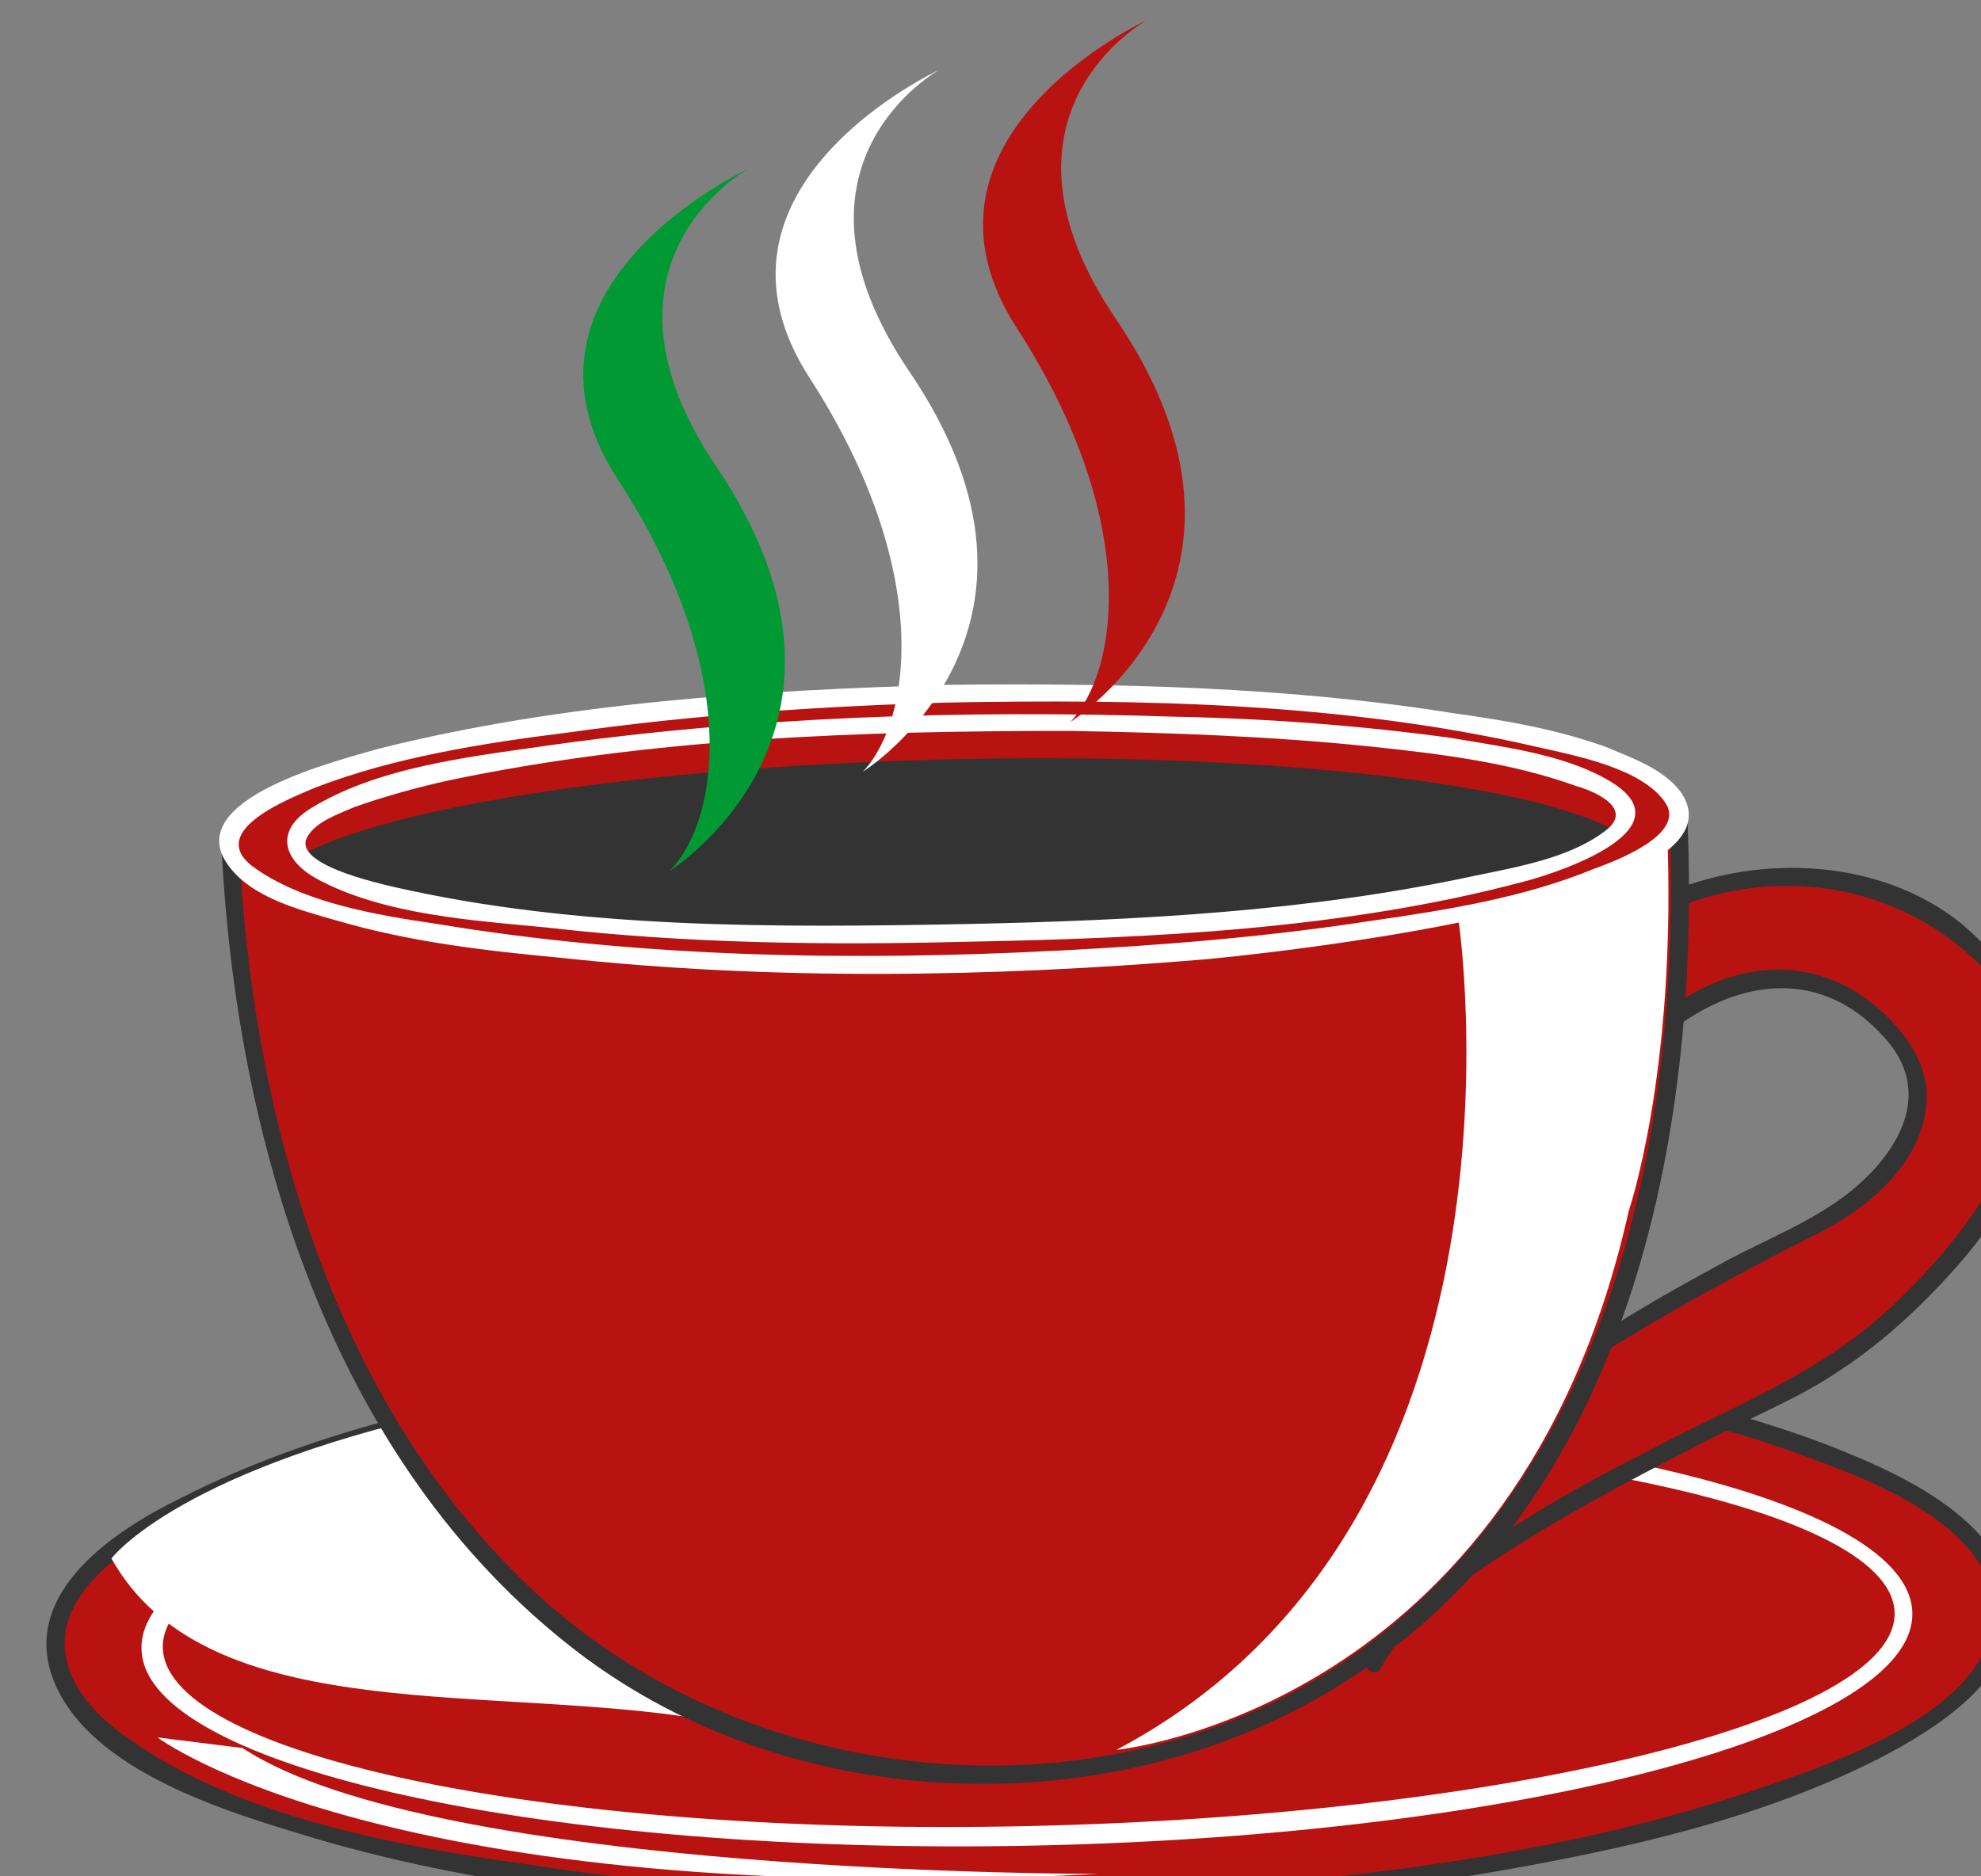
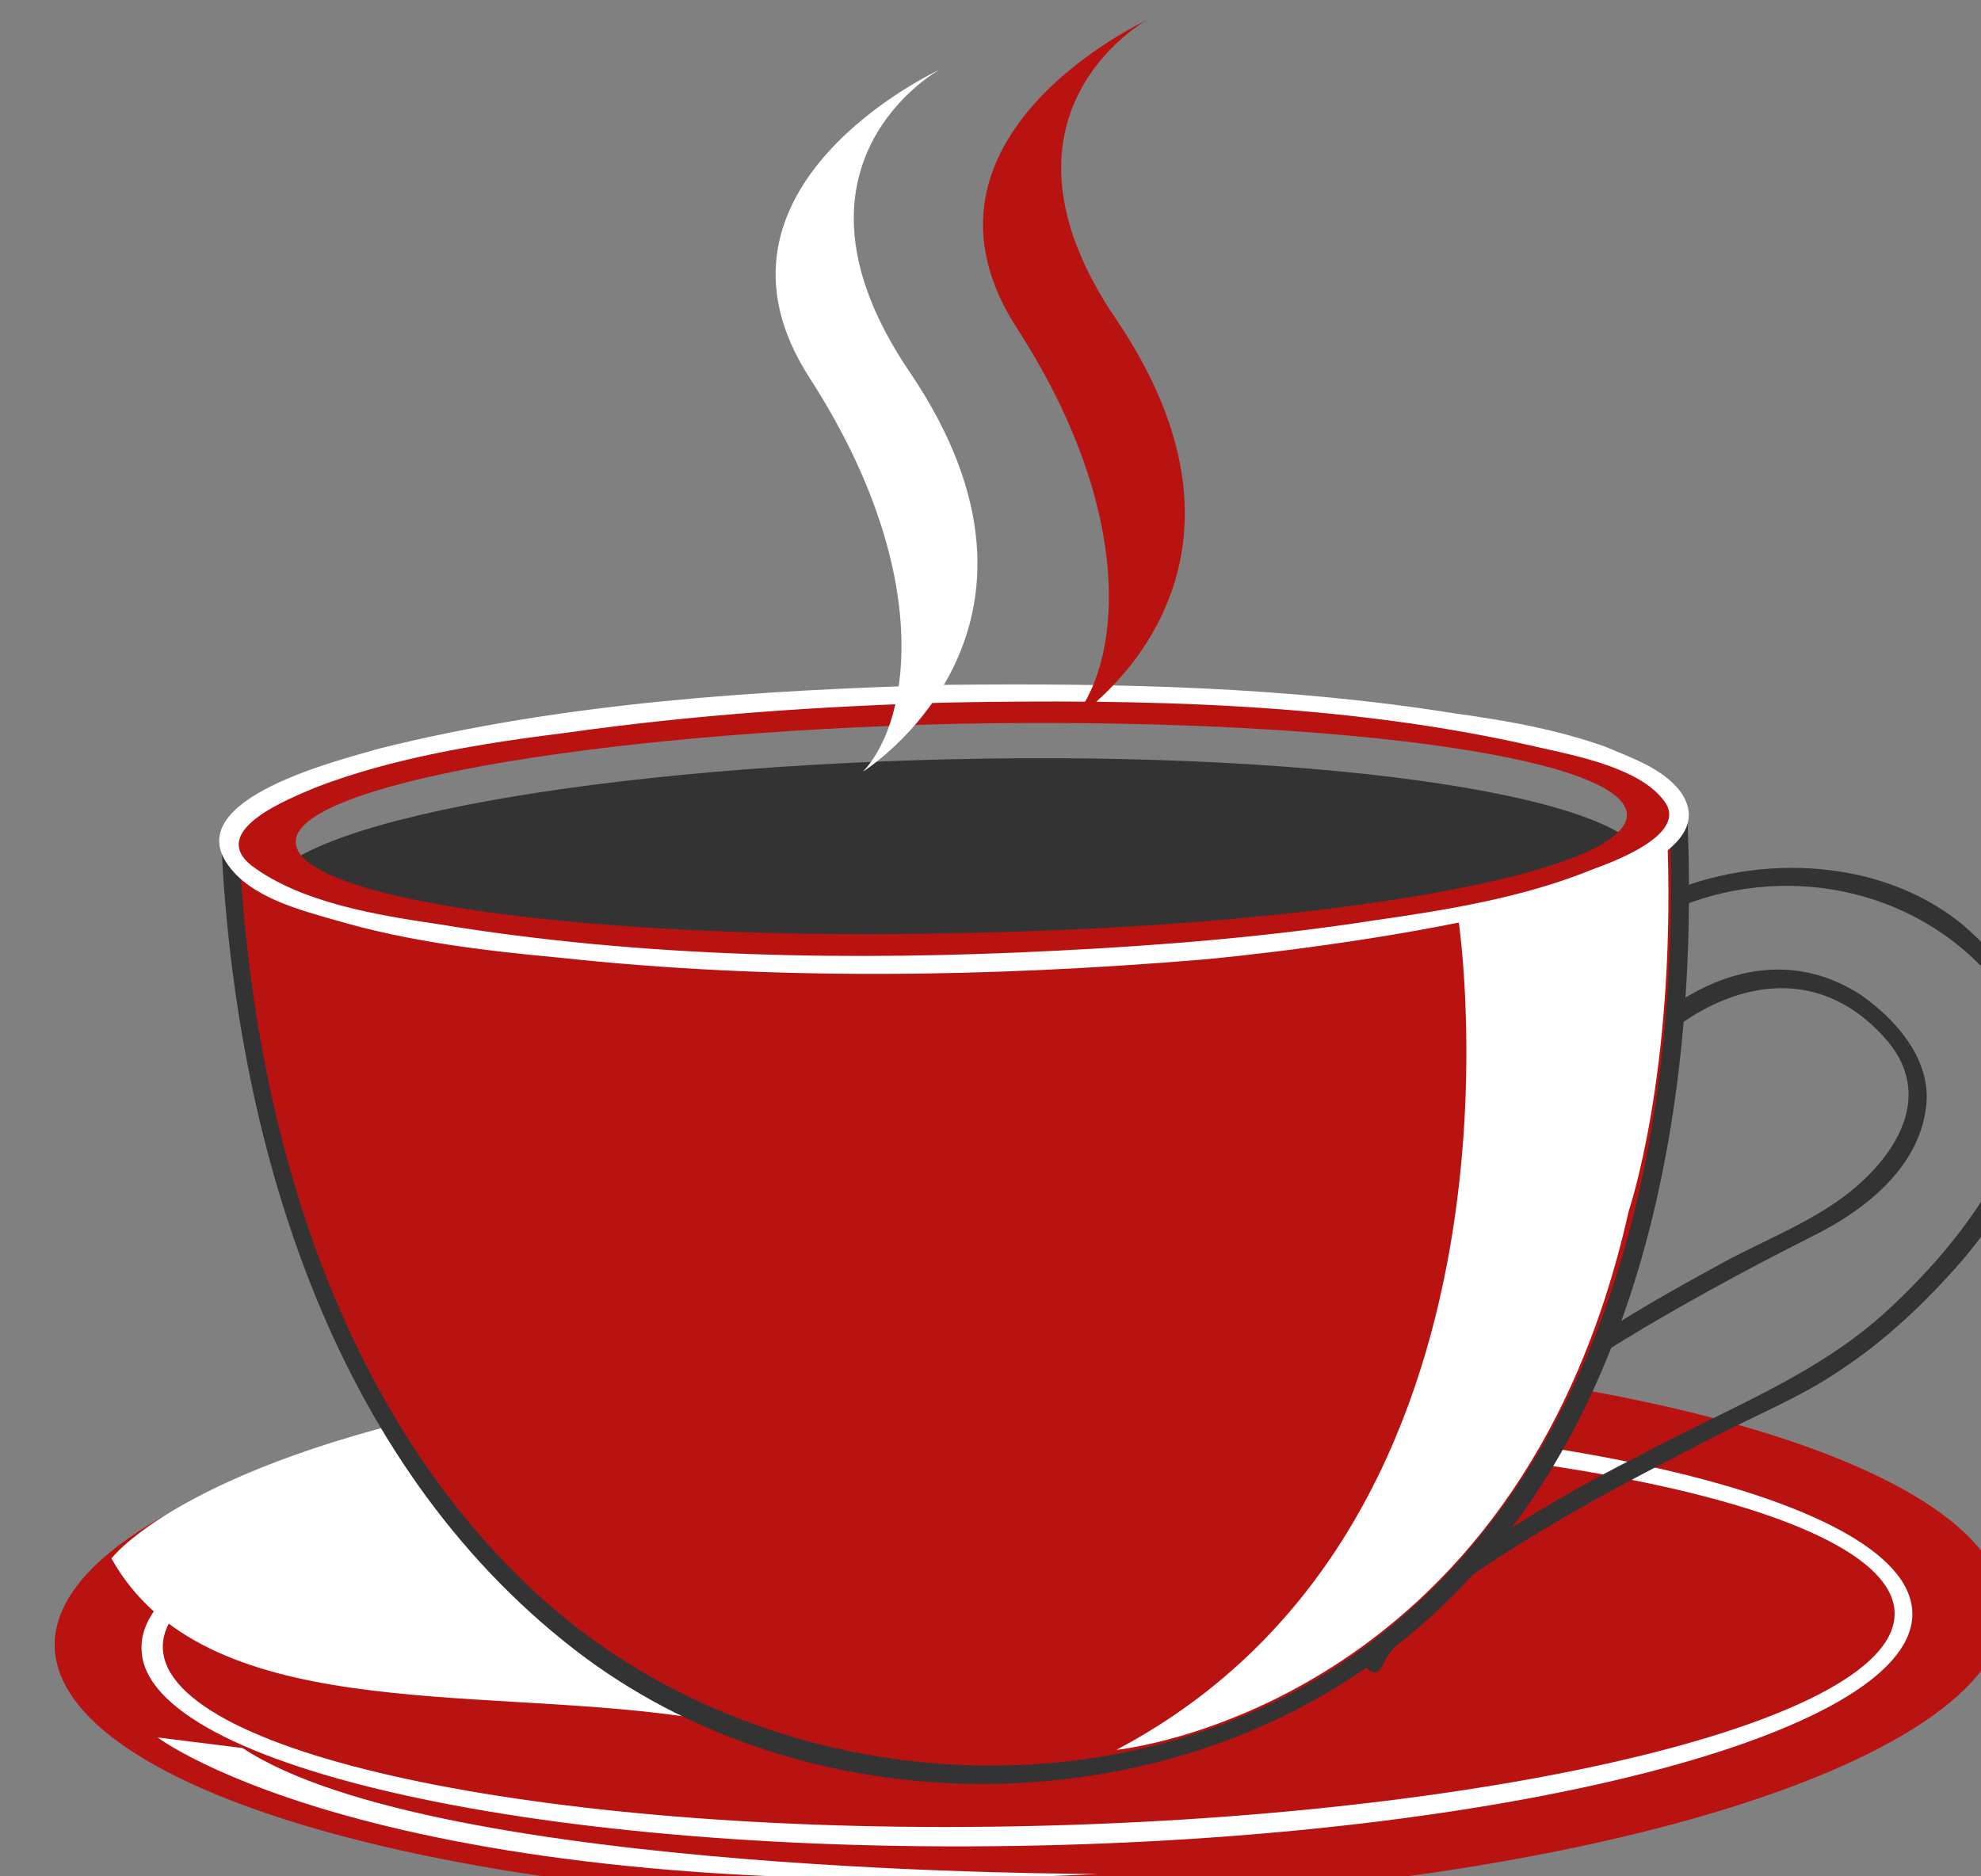
<svg xmlns="http://www.w3.org/2000/svg" viewBox="0 0 38 36" style="shape-rendering: geometricprecision;">
  <rect x="0" y="0" width="38" height="36" fill="#808080" stroke="none" />
  <g id="Livello_x0020_1" transform="matrix(0.034, 0, 0, 0.034, -95.85, -42.213)">
    <path class="fil0" d="M3950 2148c4,86 -239,162 -543,168 -303,7 -552,-58 -557,-144 -4,-86 239,-161 543,-168 303,-7 552,58 557,144z" style="fill: rgb(184, 19, 17);" />
-     <path class="fil1" d="M3944 2148c2,58 -89,88 -133,103 -102,35 -212,49 -320,57 -124,8 -249,5 -372,-14 -78,-11 -172,-28 -235,-77 -19,-15 -33,-36 -27,-59 7,-25 33,-42 54,-55 77,-45 174,-63 263,-76 124,-19 252,-23 378,-15 100,6 204,19 298,56 35,13 91,38 94,80 1,6 11,7 11,1 -4,-51 -68,-78 -110,-94 -92,-34 -195,-46 -292,-53 -123,-8 -247,-3 -368,13 -90,12 -184,31 -264,72 -37,18 -88,52 -73,99 17,52 93,76 139,90 100,31 208,41 312,44 121,5 243,-2 362,-22 75,-13 151,-30 218,-64 33,-17 77,-45 76,-85 0,-7 -11,-8 -11,-1z" style="fill: rgb(51, 51, 51);" />
    <path class="fil2" d="M2956 2228l-48 -6c0,0 129,98 531,77 0,0 -374,1 -483,-71z" style="fill: rgb(255, 255, 255);" />
    <path class="fil2" d="M2882 2121c0,0 39,-52 205,-86 0,0 56,161 314,183 0,0 -108,4 -197,-8 -120,-17 -270,4 -322,-89z" style="fill: rgb(255, 255, 255);" />
    <path class="fil2" d="M3400 2272c-267,6 -486,-39 -489,-100 -3,-60 211,-114 479,-120 268,-6 495,38 498,99 3,61 -220,115 -488,121zm-7 -231c-276,6 -498,65 -494,132 3,66 229,116 505,110 276,-6 497,-65 494,-132 -3,-67 -229,-116 -505,-110z" style="fill: rgb(255, 255, 255);" />
-     <path class="fil0" d="M3754 1754c0,0 109,-56 188,32 80,88 -52,205 -92,228 -39,23 -223,102 -256,166l35 -114c0,0 85,-70 202,-127 116,-57 66,-128 8,-144 -43,-11 -108,29 -130,91l45 -132z" style="fill: rgb(184, 19, 17);" />
    <path class="fil1" d="M3756 1758c61,-30 136,-19 183,31 59,63 -6,147 -55,192 -40,37 -92,56 -140,82 -32,16 -63,34 -92,54 -23,16 -49,35 -62,60 3,2 6,3 9,5 6,-20 12,-41 19,-61 4,-13 8,-27 12,-40 1,-4 2,-7 3,-11 1,-5 -1,0 0,-1 63,-51 134,-92 207,-129 31,-15 63,-40 66,-76 2,-25 -17,-47 -37,-61 -68,-44 -143,22 -165,82 3,1 6,2 10,3 15,-44 30,-88 45,-132 2,-6 -8,-10 -10,-4 -15,44 -30,88 -45,133 -2,6 7,9 10,3 23,-64 111,-128 170,-59 26,31 5,64 -21,85 -20,16 -45,26 -68,38 -22,12 -44,24 -66,38 -28,17 -56,36 -83,56 -7,5 -20,11 -23,20 -11,38 -22,75 -34,112 -1,6 7,10 9,5 17,-31 51,-53 80,-71 35,-22 72,-41 109,-60 23,-12 48,-22 70,-37 26,-17 49,-39 69,-62 23,-27 42,-60 46,-95 5,-38 -17,-70 -46,-95 -48,-39 -121,-40 -174,-14 -6,3 -1,12 4,9z" style="fill: rgb(51, 51, 51);" />
-     <path class="fil0" d="M3752 1701c1,38 -172,72 -387,77 -215,5 -391,-22 -393,-60 -2,-37 171,-72 387,-76 215,-5 391,22 393,59z" style="fill: rgb(184, 19, 17);" />
    <path class="fil3" d="M3752 1701l-2 0c0,1 0,1 0,2 0,4 -3,8 -8,12 -9,8 -26,15 -48,22 -68,21 -190,36 -329,39 -69,2 -133,0 -189,-4 -60,-5 -111,-12 -146,-21 -18,-5 -32,-10 -42,-16 -5,-3 -8,-6 -11,-8 -2,-3 -3,-6 -3,-9 0,0 0,-1 0,-1 0,-4 2,-8 8,-12 9,-8 25,-16 48,-22 67,-21 189,-37 329,-40 68,-1 133,0 189,5 60,4 110,12 146,21 18,5 32,10 41,16 5,2 9,5 11,8 2,3 4,6 4,8l2 0 1 0c0,-3 -2,-7 -4,-10 -5,-6 -14,-11 -25,-16 -34,-14 -97,-25 -176,-31 -56,-4 -121,-6 -190,-4 -106,2 -202,12 -272,25 -35,7 -63,15 -83,24 -10,4 -18,8 -24,13 -5,5 -8,10 -9,15 0,0 0,1 0,1 0,4 2,7 5,11 5,5 13,10 24,15 35,14 97,25 176,31 57,4 121,6 190,5 107,-3 203,-12 273,-26 35,-7 63,-15 83,-23 10,-4 18,-9 23,-13 6,-5 9,-10 9,-15 0,-1 0,-1 0,-2l-1 0z" style="fill: rgb(101, 52, 77);" />
    <path class="fil1" d="M3748 1730c2,38 -171,72 -386,77 -215,4 -391,-23 -393,-60 -2,-38 171,-72 387,-77 215,-5 391,22 392,60z" style="fill: rgb(51, 51, 51);" />
    <path class="fil0" d="M3766 1700c15,311 -124,537 -384,543 -271,6 -420,-239 -433,-525 0,0 39,72 408,64 359,-8 409,-82 409,-82z" style="fill: rgb(184, 19, 17);" />
    <path class="fil1" d="M3761 1700c7,169 -27,363 -172,471 -136,101 -342,85 -467,-30 -117,-108 -161,-274 -168,-422 -3,0 -7,1 -10,1 6,10 19,17 29,22 41,21 89,29 133,35 106,14 214,13 319,8 83,-4 167,-12 246,-34 31,-8 80,-20 99,-48 4,-5 -5,-11 -8,-5 -7,9 -24,18 -36,23 -52,24 -111,34 -167,42 -113,15 -229,18 -343,13 -68,-3 -140,-8 -206,-29 -16,-6 -49,-17 -57,-31 -2,-4 -10,-4 -9,2 8,164 60,347 200,455 126,97 313,99 441,13 157,-104 194,-312 186,-485 0,-7 -10,-7 -10,-1z" style="fill: rgb(51, 51, 51);" />
    <path class="fil0" d="M3364 1768c-207,5 -377,-18 -378,-51 -2,-32 165,-62 373,-67 207,-4 376,18 378,51 1,33 -165,63 -373,67zm-10 -135c-226,5 -407,43 -405,85 2,42 186,72 412,67 226,-5 407,-43 405,-85 -2,-41 -187,-71 -412,-67z" style="fill: rgb(184, 19, 17);" />
    <path class="fil2" d="M3354 1628c-107,3 -217,10 -321,36 -20,6 -113,28 -85,66 13,18 40,25 61,31 41,12 83,17 126,21 120,13 243,11 363,1 23,-2 315,-31 269,-95 -10,-13 -28,-19 -42,-25 -28,-10 -57,-15 -86,-19 -94,-15 -190,-17 -285,-16 -7,1 -7,11 0,10 109,-2 224,0 332,25 22,5 60,12 73,32 11,18 -30,33 -41,37 -39,16 -82,23 -124,29 -58,9 -118,14 -178,17 -116,6 -235,4 -350,-15 -34,-5 -77,-12 -105,-33 -25,-20 22,-38 36,-44 44,-17 94,-25 142,-31 71,-10 143,-15 215,-17 6,0 7,-10 0,-10z" style="fill: rgb(255, 255, 255);" />
-     <path class="fil2" d="M3364 1763c-106,2 -218,3 -323,-21 -8,-2 -59,-13 -48,-29 5,-8 17,-12 26,-16 17,-6 35,-11 53,-15 114,-24 233,-28 350,-28 57,1 115,3 172,9 38,4 78,9 114,22 14,4 33,14 16,26 -20,15 -50,20 -74,25 -93,20 -190,25 -286,27 -6,0 -7,10 0,10 105,-2 214,-7 315,-34 23,-6 95,-31 46,-58 -25,-14 -58,-18 -87,-23 -51,-7 -104,-11 -156,-12 -120,-4 -241,0 -359,17 -42,6 -92,12 -129,35 -19,12 -16,28 3,39 38,21 90,24 131,28 78,9 157,10 236,8 6,0 7,-10 0,-10z" style="fill: rgb(255, 255, 255);" />
-     <path class="fil4" d="M3241 1337c0,0 -143,66 -74,174 70,107 59,192 30,222 0,0 126,-79 27,-227 -79,-116 17,-169 17,-169z" style="fill: rgb(0, 153, 51);" />
    <path class="fil2" d="M3642 1761c0,0 51,339 -193,468 0,0 226,-22 289,-304 0,0 26,-76 22,-205 0,0 -34,25 -118,41z" style="fill: rgb(255, 255, 255);" />
    <path class="fil2" d="M3349 1281c0,0 -143,66 -73,174 69,107 58,192 30,222 0,0 126,-79 26,-226 -79,-117 17,-170 17,-170z" style="fill: rgb(255, 255, 255);" />
    <path class="fil0" d="M3466 1253c0,0 -143,66 -73,174 69,107 58,192 30,222 0,0 126,-79 26,-227 -79,-116 17,-169 17,-169z" style="fill: rgb(184, 19, 17);" />
  </g>
</svg>